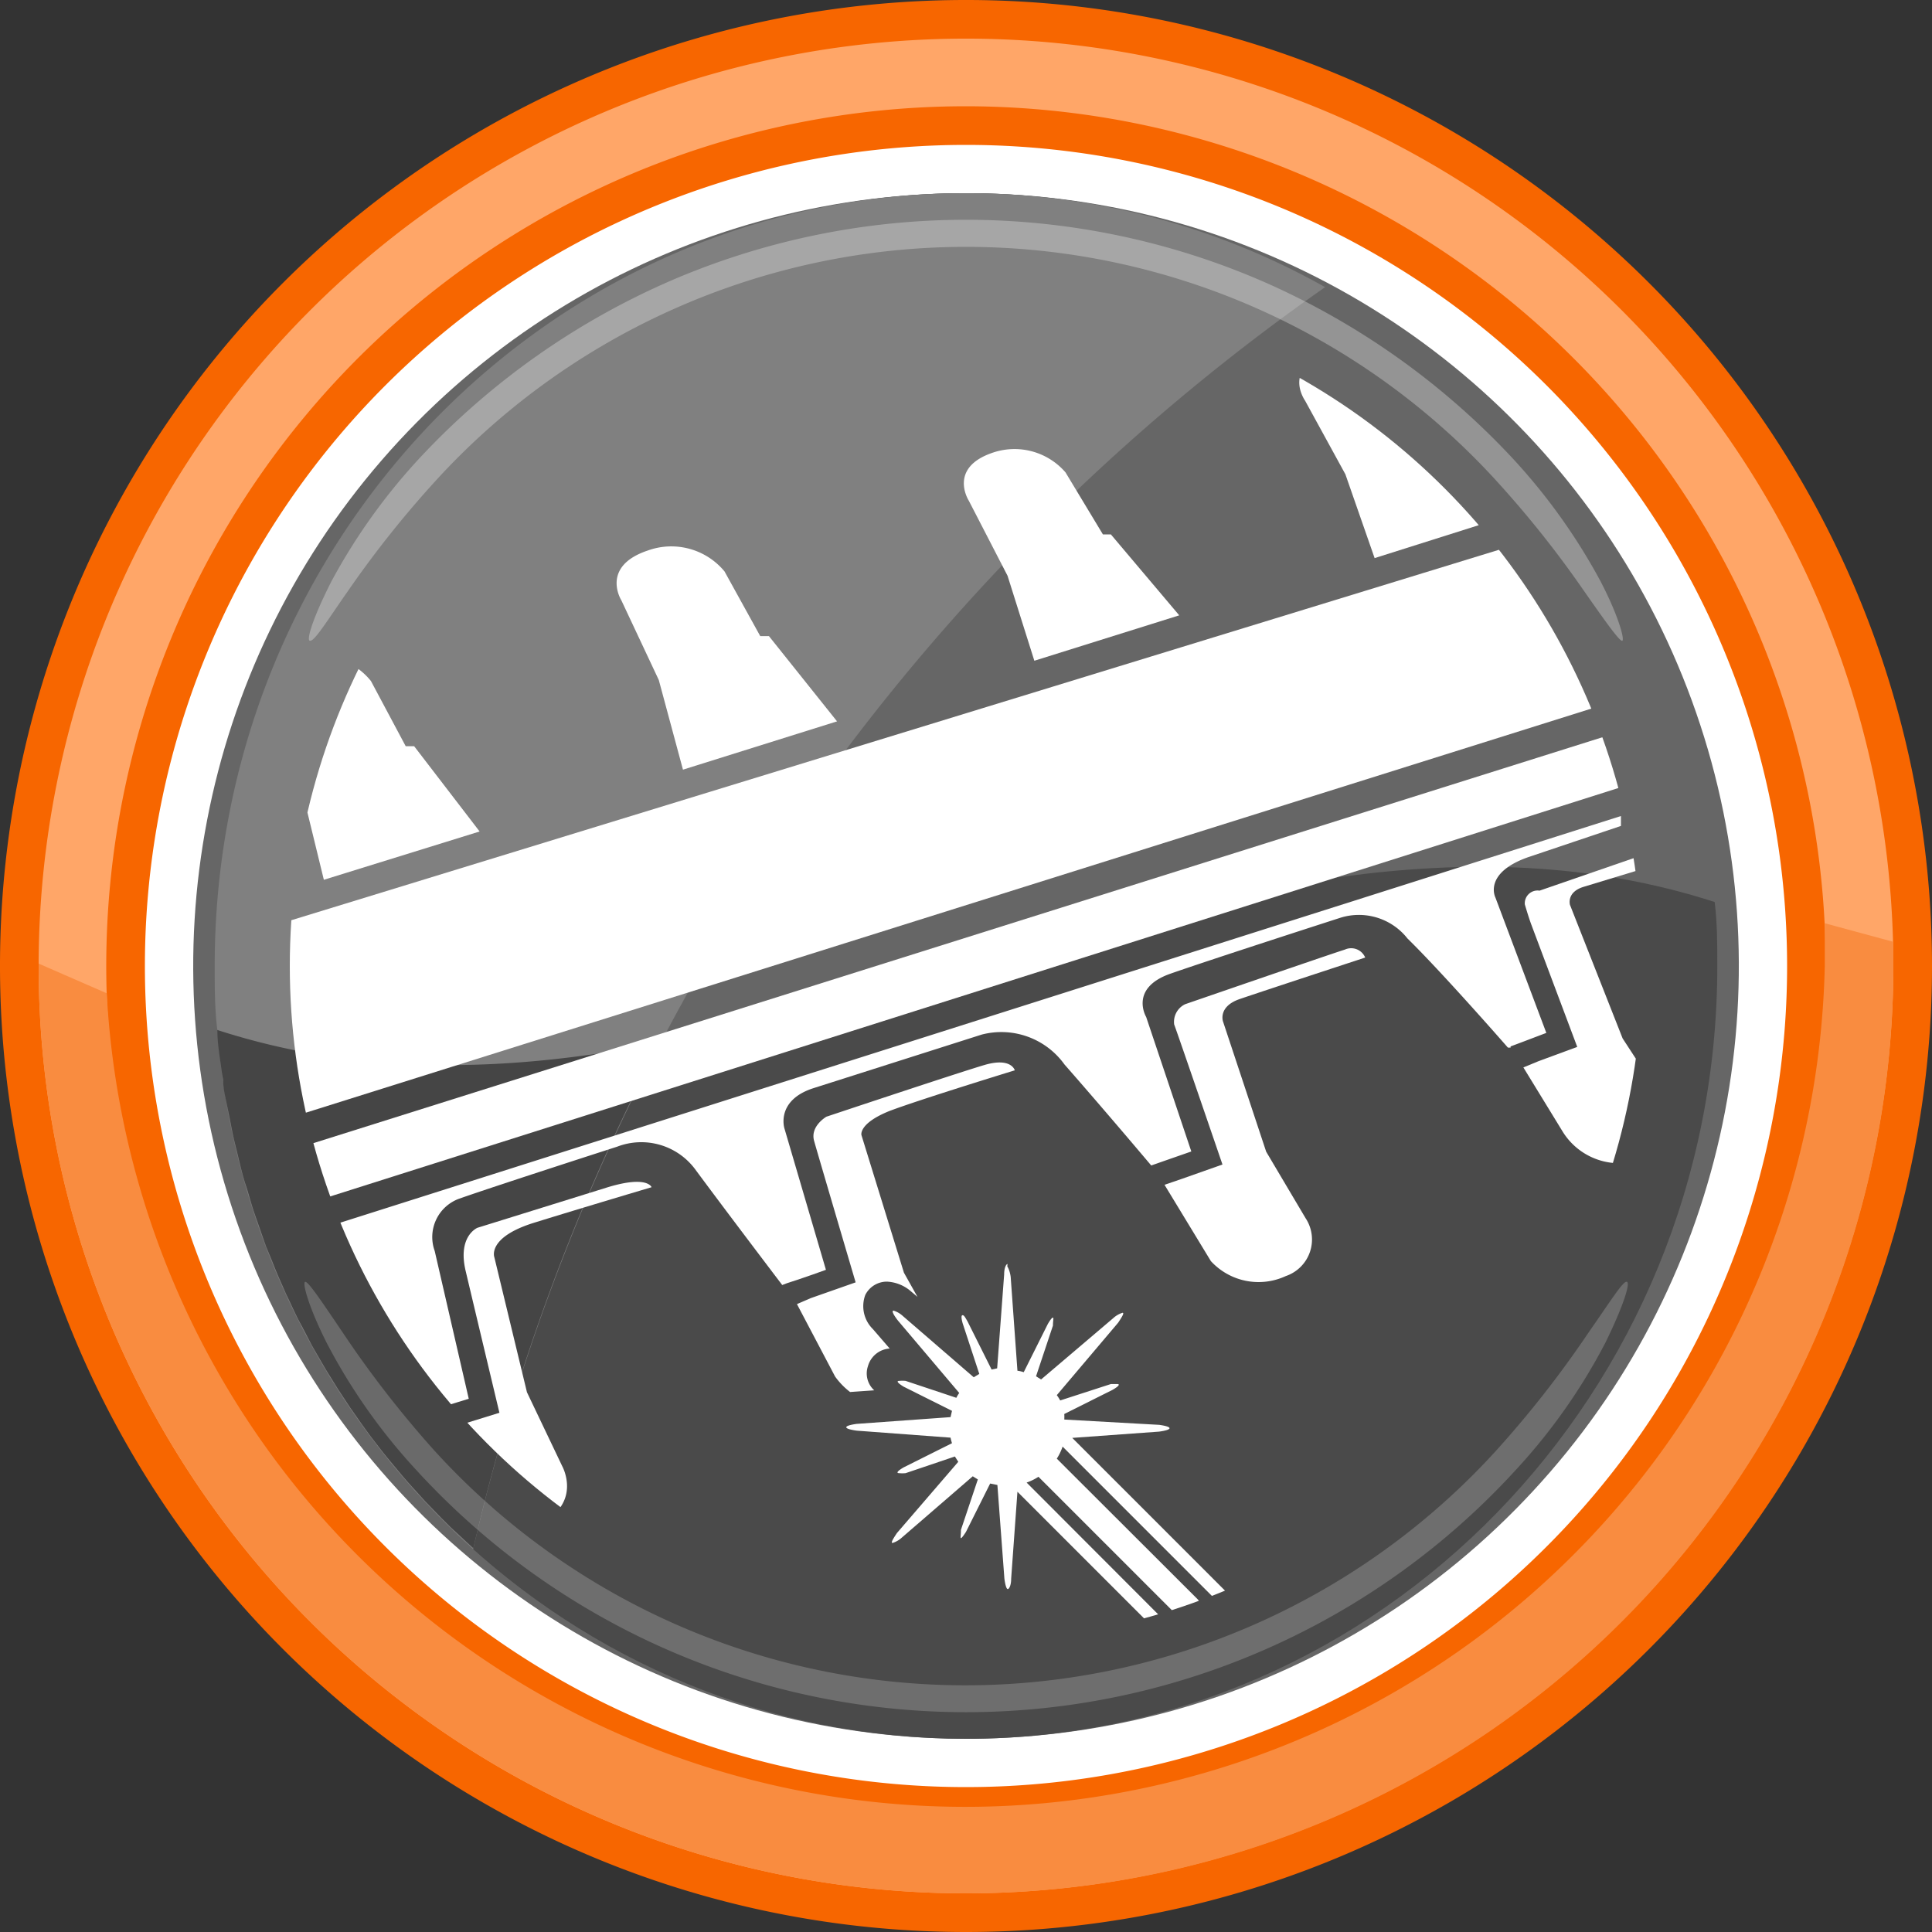
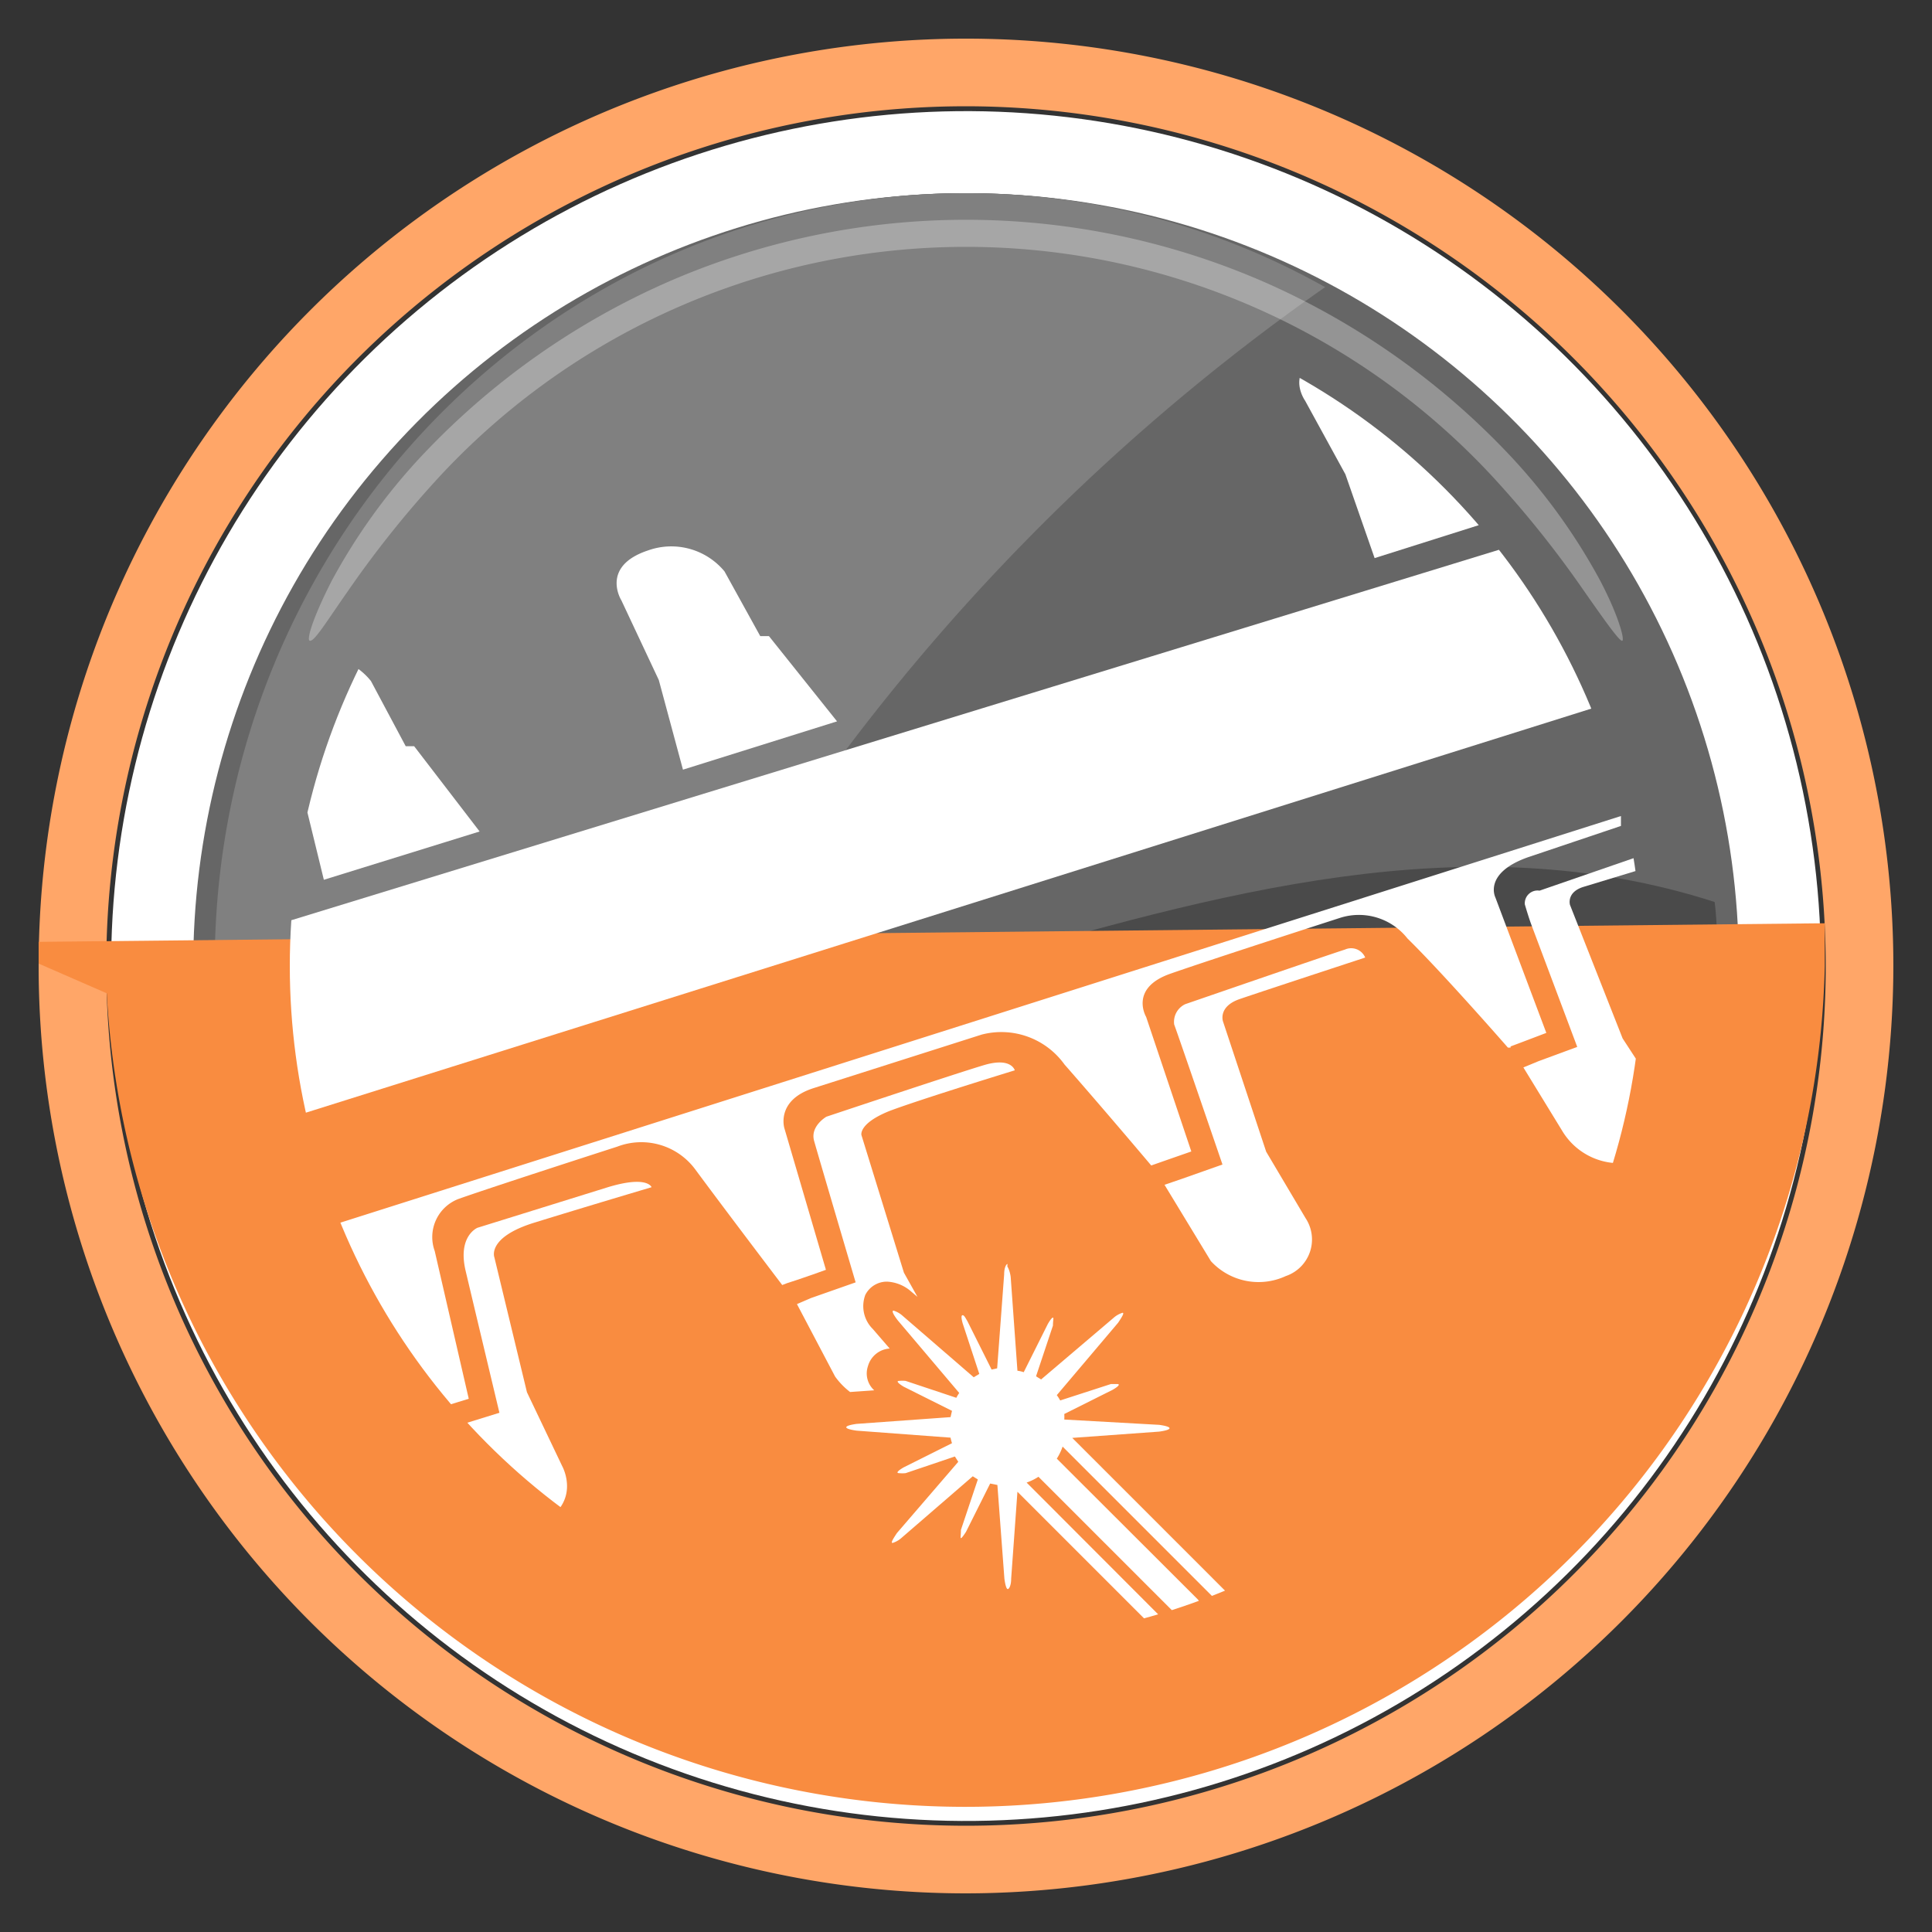
<svg xmlns="http://www.w3.org/2000/svg" width="80" height="80" viewBox="0 0 80 80">
  <rect x="0" y="0" width="80" height="80" fill="#333333" stroke="none" />
  <defs>
    <clipPath id="a">
      <circle cx="40" cy="40" r="28" fill="none" />
    </clipPath>
  </defs>
  <title>Двустороннее</title>
  <circle cx="40" cy="40" r="35.4" transform="translate(-5.74 6.72) rotate(-8.96)" fill="#fff" />
  <circle cx="40" cy="40" r="32" transform="translate(-6.83 71.73) rotate(-79.12)" fill="#666" />
  <path d="M71,37.35C69.69,20.92,56.31,8,40,8,22.82,8,8.89,22.33,8.89,40c0,.89,0,1.78.11,2.65C29.59,49.29,50.41,30.71,71,37.35Z" fill="#666" />
  <path d="M9,42.65C10.31,59.08,23.69,72,40,72c17.18,0,31.11-14.33,31.11-32,0-.89,0-1.78-.11-2.65C50.41,30.71,29.59,49.29,9,42.65Z" fill="#4a4a4a" />
  <path d="M54.87,11.89A30.27,30.27,0,0,0,40,8C22.82,8,8.89,22.33,8.89,40c0,.89,0,1.78.11,2.65a32.21,32.21,0,0,0,10.59,21.5A88,88,0,0,1,54.87,11.89Z" fill="gray" />
  <g opacity="0.3">
    <path d="M12.82,26.53c-.13-.07.16-1,.91-2.47a24.73,24.73,0,0,1,3.69-5.14,31.22,31.22,0,0,1,10.27-7.26,30.88,30.88,0,0,1,24.62,0,31.22,31.22,0,0,1,10.27,7.26,24.73,24.73,0,0,1,3.69,5.14c.75,1.44,1,2.4.91,2.47s-.68-.76-1.59-2.06a43,43,0,0,0-3.83-4.78,29.74,29.74,0,0,0-43.52,0,43,43,0,0,0-3.83,4.78C13.5,25.77,13,26.6,12.82,26.53Z" fill="#fff" />
  </g>
  <path d="M9.24,44.72c0,.35.09.7.15,1l.12.58c.06.31.12.63.19.93l.15.61c.07.3.14.59.22.88s.13.41.19.61.16.57.26.86.14.4.21.6.19.55.29.83l.24.58c.11.28.22.55.34.82l.25.57c.13.26.25.53.38.8s.18.36.28.54l.41.79.3.52c.15.26.3.52.46.77l.31.5.5.76.33.47c.17.25.35.49.53.74l.34.44c.19.25.39.49.59.73l.35.42c.2.24.41.47.62.7l.36.4.66.68.37.37.71.66.25.23a87.25,87.25,0,0,1,7.73-20.92C21.21,44.37,15.09,44.62,9,42.65c0,.53.09,1.05.16,1.57C9.18,44.39,9.21,44.55,9.24,44.72Z" fill="#454545" />
  <g opacity="0.2">
-     <path d="M67.37,53.08c.14.06-.15,1-.89,2.51a24.19,24.19,0,0,1-3.68,5.24,30.85,30.85,0,0,1-45.6,0,24.19,24.19,0,0,1-3.68-5.24c-.74-1.47-1-2.45-.89-2.51s.67.78,1.57,2.11A43.55,43.55,0,0,0,18,60.08a29.72,29.72,0,0,0,43.94,0,43.55,43.55,0,0,0,3.83-4.89C66.7,53.86,67.23,53,67.37,53.08Z" fill="#fff" />
-   </g>
-   <path d="M40,80A40,40,0,1,1,80,40,40,40,0,0,1,40,80ZM40,6A34,34,0,1,0,74,40,34,34,0,0,0,40,6Z" fill="#f76600" />
+     </g>
  <path d="M40,78.4A38.4,38.4,0,1,1,78.4,40,38.45,38.45,0,0,1,40,78.4Zm0-74A35.6,35.6,0,1,0,75.6,40,35.64,35.64,0,0,0,40,4.4Z" fill="#ffa668" />
-   <path d="M75.56,38.23c0,.58,0,1.17,0,1.77A35.6,35.6,0,0,1,4.42,41.13L1.6,39.9V40a38.4,38.4,0,0,0,76.8,0c0-.35,0-.69,0-1Z" fill="#f98c40" />
+   <path d="M75.56,38.23c0,.58,0,1.17,0,1.77A35.6,35.6,0,0,1,4.42,41.13L1.6,39.9V40c0-.35,0-.69,0-1Z" fill="#f98c40" />
  <g clip-path="url(#a)">
    <path d="M41.71,52.44s.1.14.14.43l.28,3.89a1.22,1.22,0,0,1,.26.06l1-2c.1-.17.17-.26.21-.26s0,.12,0,.33l-.7,2.1.21.13,3-2.55a1,1,0,0,1,.37-.21c.08,0,0,.14-.18.41l-2.54,3a1.64,1.64,0,0,1,.14.22l2.1-.68.26,0c.13,0,.07.09-.19.24l-2,1a1.89,1.89,0,0,1,0,.23L48,59c.57.08.57.2,0,.28l-3.6.26,6.41,6.41a.28.28,0,0,1,0,.38.27.27,0,0,1-.38,0L44,59.9a2.3,2.3,0,0,1-.24.5l5.83,5.82a.56.56,0,0,1,0,.76.59.59,0,0,1-.38.16.55.55,0,0,1-.38-.16L43,61.15a2.23,2.23,0,0,1-.49.24l5.82,5.83a.27.27,0,0,1,0,.37.27.27,0,0,1-.38,0l-5.82-5.82-.26,3.6c0,.29-.09.43-.14.43s-.1-.14-.14-.43l-.29-3.88L41,61.43l-1,2c-.11.17-.18.26-.21.26s0-.12,0-.34l.7-2.09-.21-.13-2.95,2.55a1,1,0,0,1-.37.21c-.08,0,0-.14.18-.41l2.54-2.95-.14-.22L37.5,61a1.31,1.31,0,0,1-.27,0c-.13,0-.07-.09.19-.24l2-1a2,2,0,0,1-.06-.23l-3.89-.29c-.57-.08-.57-.2,0-.28l3.89-.28.06-.26-2-1c-.25-.15-.31-.24-.19-.24a1.31,1.31,0,0,1,.27,0l2.1.7a1.32,1.32,0,0,1,.12-.2l-2.54-3c-.21-.27-.26-.41-.18-.41a1,1,0,0,1,.37.21l2.95,2.55.23-.14-.69-2.1c-.06-.22-.06-.33,0-.33s.1.08.2.25l1,2,.23-.05.29-3.89c0-.29.09-.43.14-.43" fill="#fff" />
    <path d="M27.28,28.16l1,3.71,6.38-2-2.82-3.53h-.36L30,23.66a2.86,2.86,0,0,0-3.16-.87c-2,.66-1.11,2.07-1.11,2.07Z" fill="#fff" />
-     <path d="M41.72,23.84l1.11,3.52,6-1.88L46,22.13h-.33l-1.55-2.57a2.79,2.79,0,0,0-3-.82c-1.89.63-1,2-1,2Z" fill="#fff" />
    <path d="M55.71,19.64l1.21,3.47,5.85-1.85L59.89,18h-.33l-1.62-2.53a2.84,2.84,0,0,0-3-.81c-1.84.61-.9,1.93-.9,1.93Z" fill="#fff" />
-     <polygon points="11.85 50.12 67.14 32.59 67.14 30.28 11.85 47.69 11.85 50.12" fill="#fff" />
    <polygon points="67.14 21.21 11.85 38.17 11.85 46.33 67.14 28.95 67.14 21.21" fill="#fff" />
    <path d="M51.33,41.37c.9-.31,5.2-1.72,5.2-1.72a.63.63,0,0,0-.84-.33c-.64.2-6.61,2.26-6.61,2.26a.81.81,0,0,0-.46.84c.21.57,2,5.8,2,5.8l-1.67.59-.73.25,1.92,3.16a2.68,2.68,0,0,0,3.1.62,1.6,1.6,0,0,0,.82-2.4l-1.63-2.75-1.79-5.4S50.43,41.68,51.33,41.37Z" fill="#fff" />
    <path d="M62.55,43.33l.48-.18h0l1-.38-2.11-5.61s-.51-1,1.34-1.66l3.86-1.3v-.41L11.85,51.34v3.1l3.69,4.67,3.87-1.19L18,51.8a1.69,1.69,0,0,1,1-2.16c1.5-.53,6.56-2.16,6.56-2.16a2.78,2.78,0,0,1,3.22.93c1.27,1.72,3.61,4.8,3.61,4.8l.21-.08L33,53l.67-.23h0l.53-.19-1.72-5.86s-.37-1.17,1.23-1.67l6.94-2.21a3.22,3.22,0,0,1,3.43,1.24c1.66,1.89,3.59,4.18,3.59,4.18h0l.57-.2h0l1.09-.38-1.87-5.57s-.71-1.19,1-1.79S55.51,38,55.51,38a2.56,2.56,0,0,1,2.77.86c1.48,1.45,4.16,4.52,4.16,4.52l.11,0Z" fill="#fff" />
    <path d="M63.71,43.94l1.6-.59-1.9-5.06s-.1-.26-.27-.84a.53.53,0,0,1,.61-.57l4.66-1.61v.59l-2.83.86c-.73.22-.57.75-.57.75L67.19,43l1.22,1.87S70.05,47.16,68,48a2.76,2.76,0,0,1-3.31-1.17L63.08,44.2Z" fill="#fff" />
    <path d="M13.41,36.43l6.45-2-2.71-3.53H16.8l-1.44-2.7a2.78,2.78,0,0,0-3.13-.87c-2,.66-1.18,2.07-1.18,2.07l1.45,3.3Z" fill="#fff" />
    <path d="M22.15,50.62c2-.62,4.83-1.46,4.83-1.46s-.16-.5-1.81,0l-5.4,1.68s-.83.34-.49,1.78,1.4,5.88,1.4,5.88l-3.23,1,1.44,2.91a2.56,2.56,0,0,0,3.2.81c2.11-.86,1.19-2.51,1.19-2.51l-1.46-3.06-1.35-5.59S20.15,51.23,22.15,50.62Z" fill="#fff" />
    <path d="M36.84,46c1.3-.49,5.18-1.68,5.18-1.68s-.14-.55-1.26-.22-6.54,2.14-6.54,2.14-.68.39-.51,1,1.72,5.86,1.72,5.86l-1.85.65L33,54l1.58,3a3.06,3.06,0,0,0,.62.64l1-.07a.94.94,0,0,1-.26-1,1,1,0,0,1,.9-.73l-.7-.81,0,0v0a1.33,1.33,0,0,1-.31-1.41,1,1,0,0,1,.9-.55,1.63,1.63,0,0,1,1,.41l0,0,0,0,.26.22-.56-1L35.67,47S35.54,46.52,36.84,46Z" fill="#fff" />
  </g>
</svg>